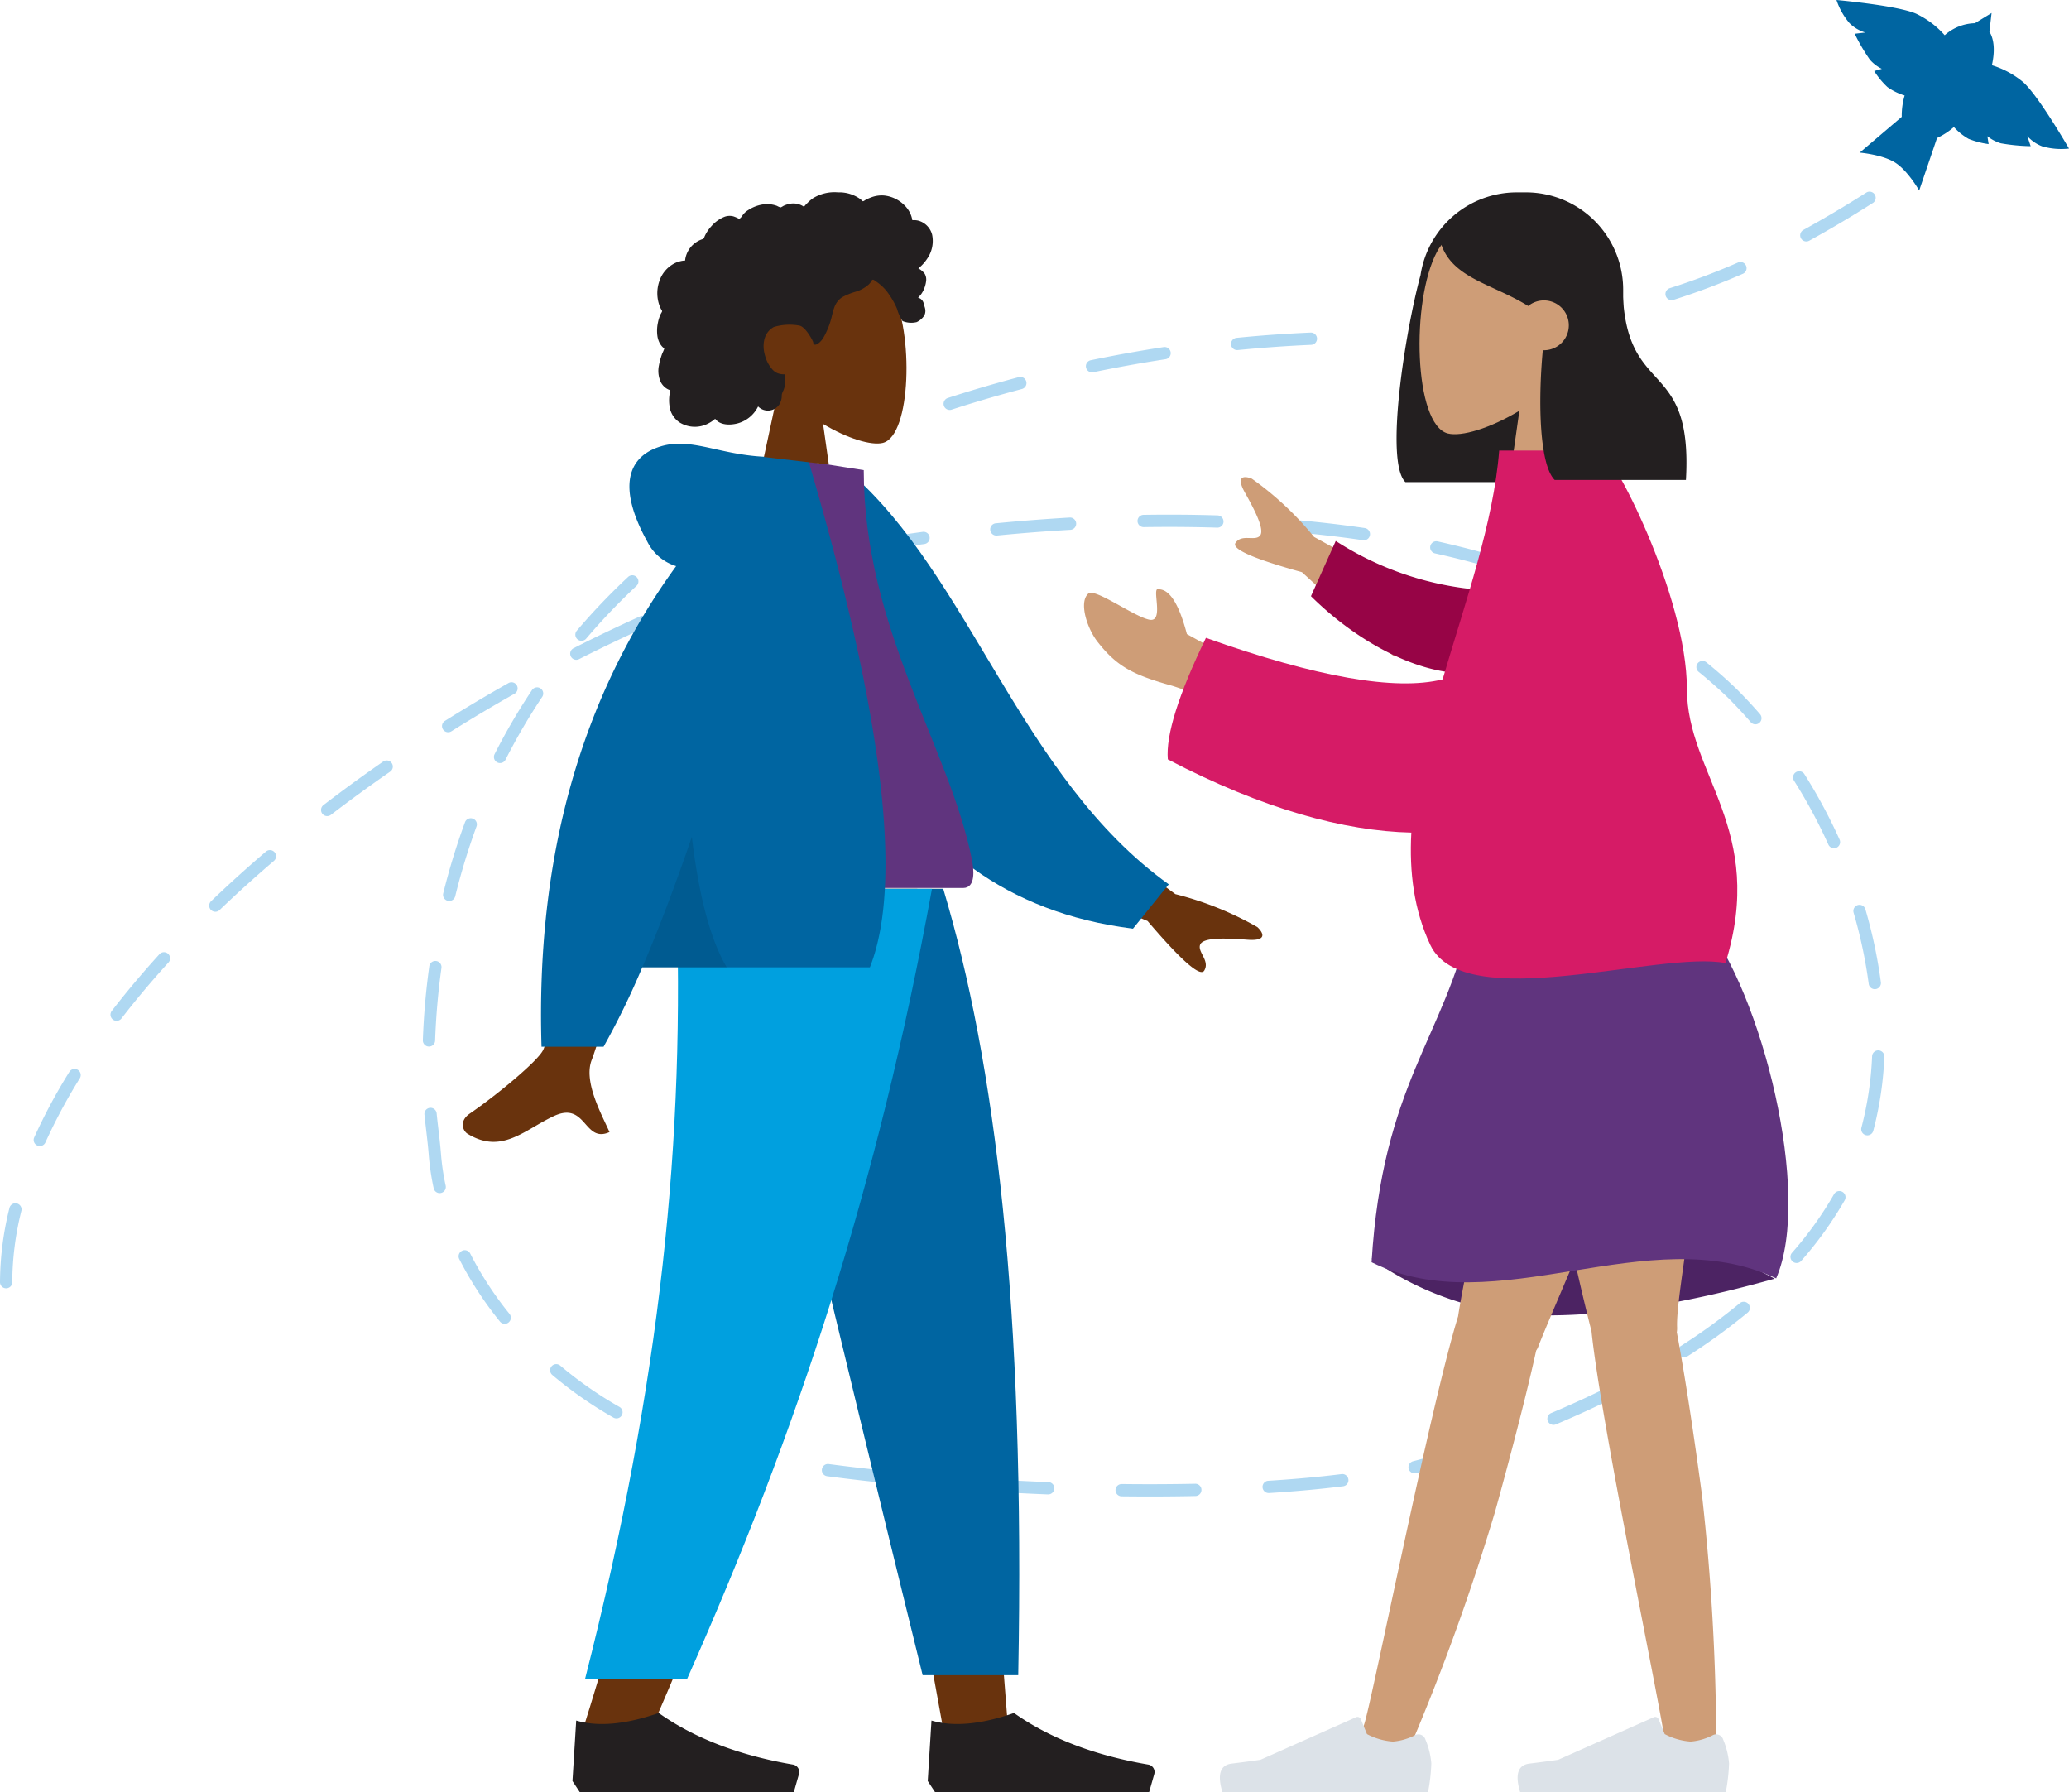
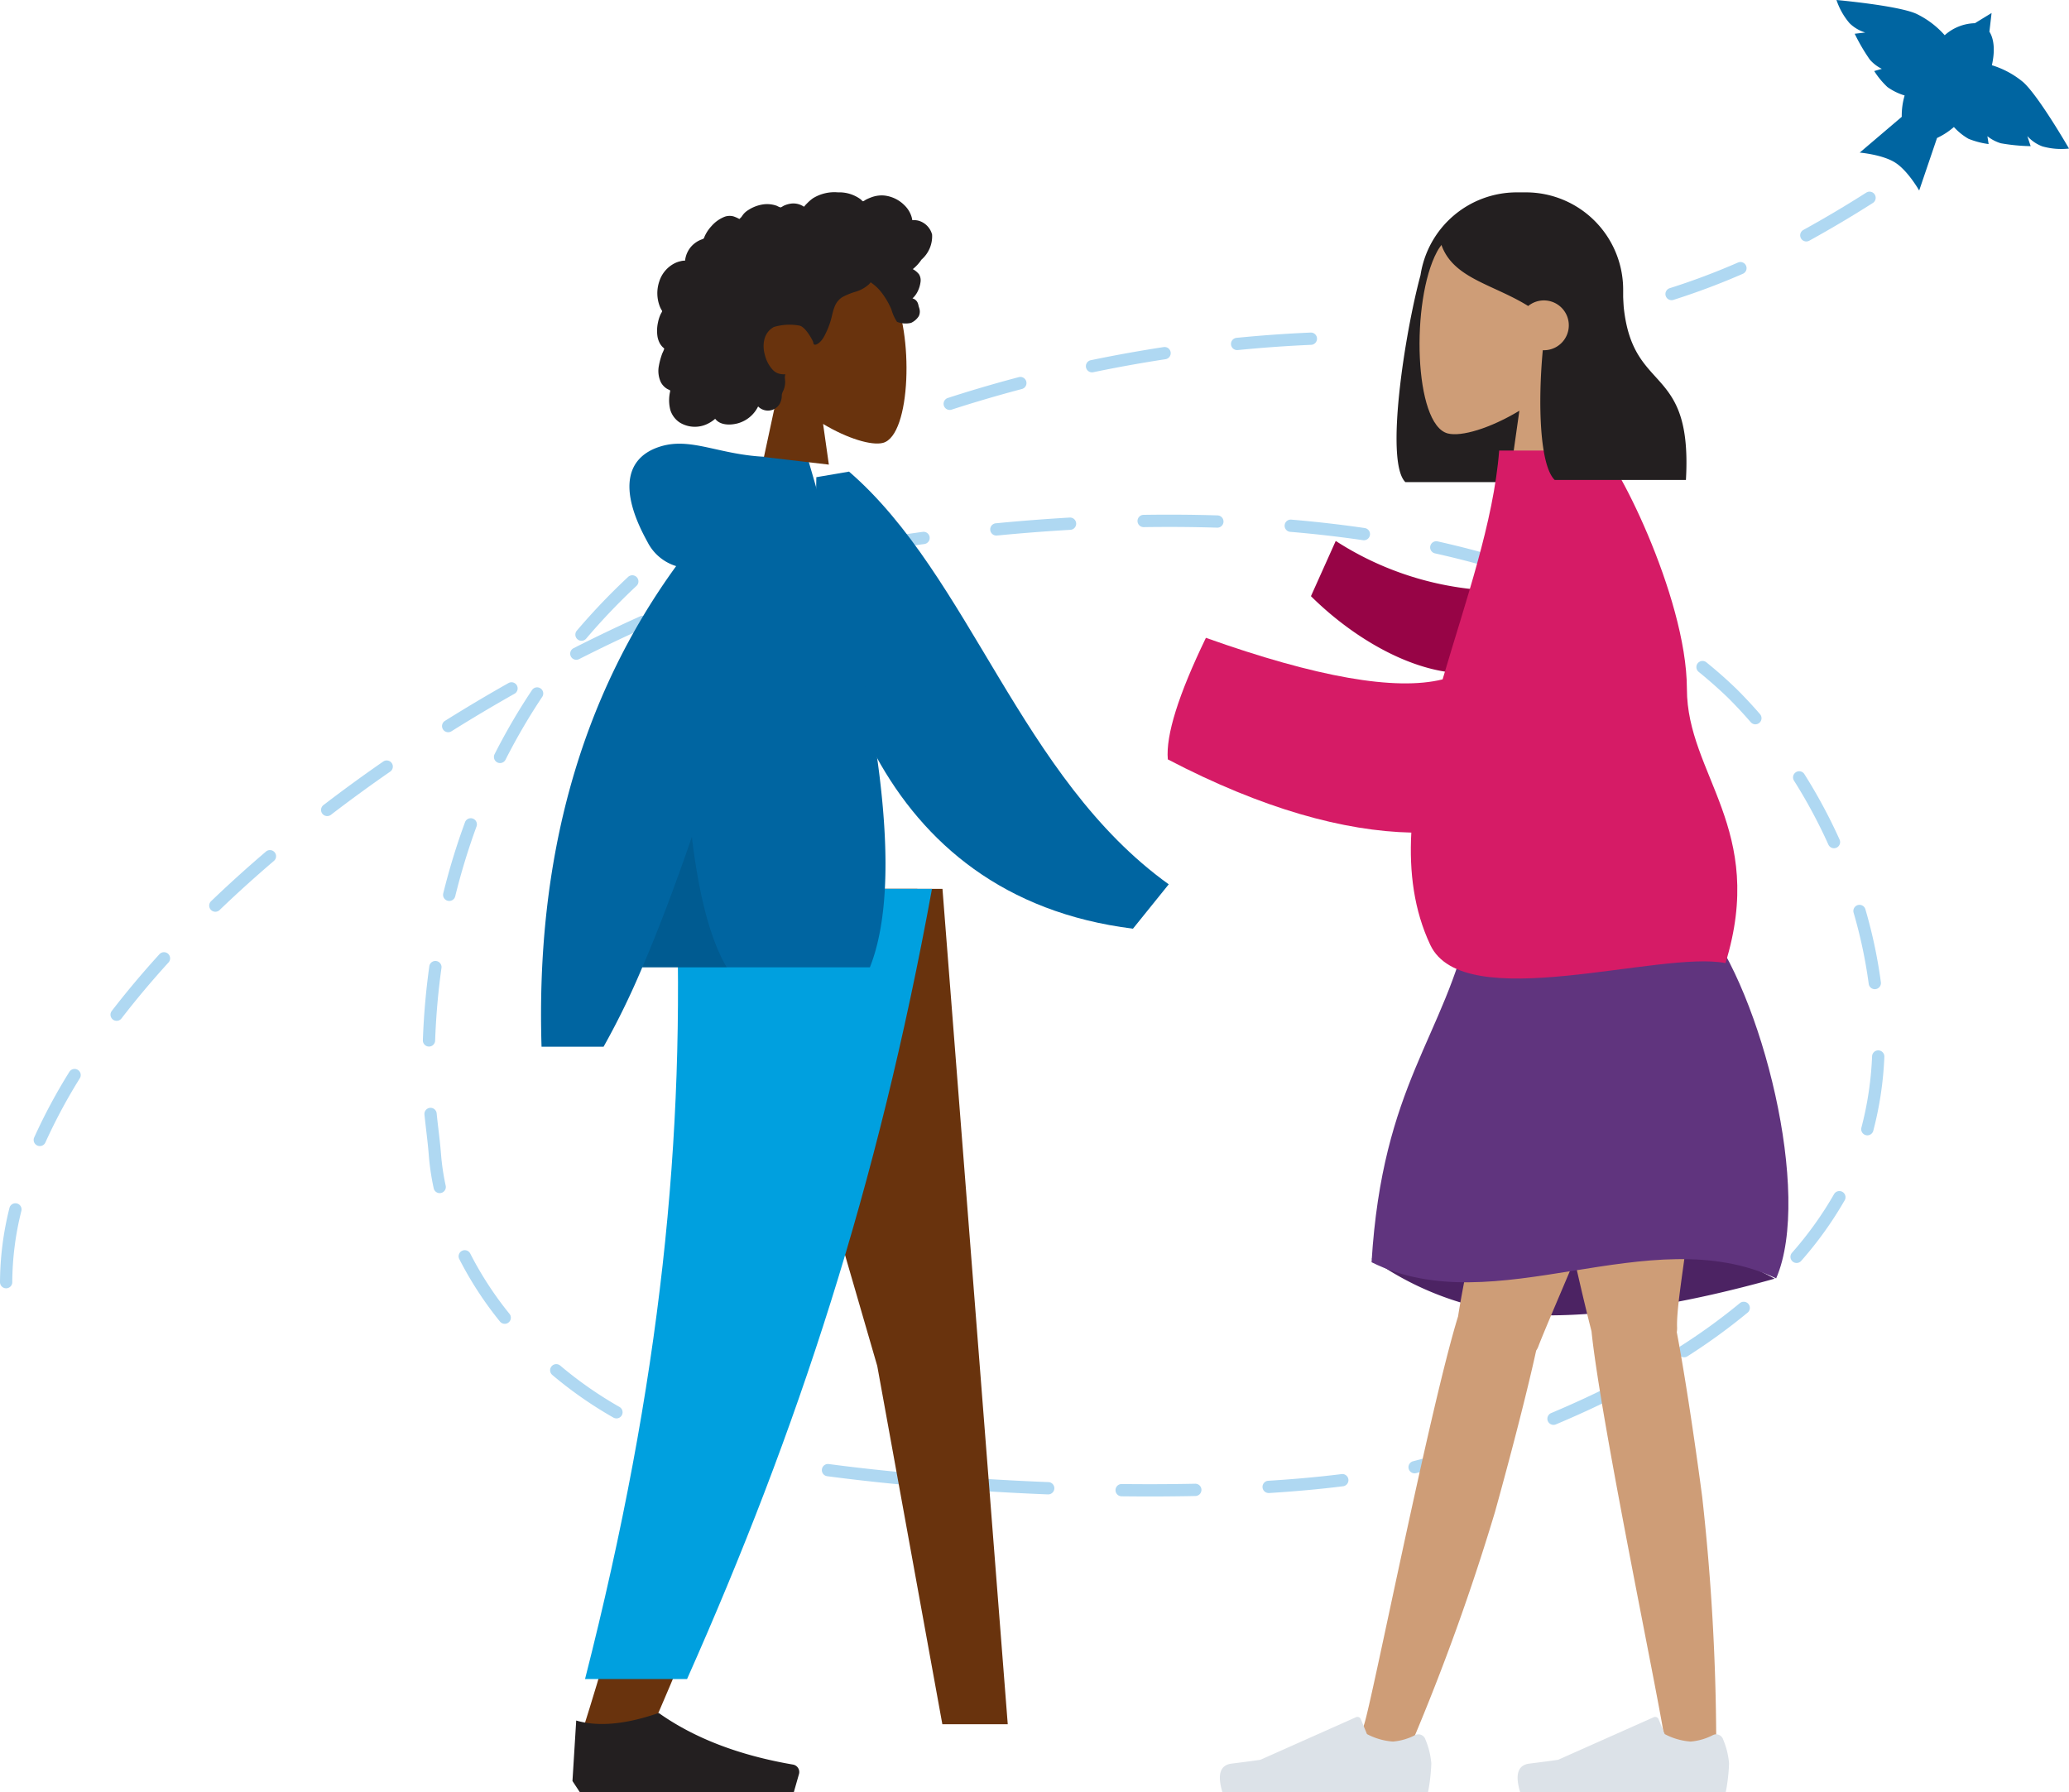
<svg xmlns="http://www.w3.org/2000/svg" width="337.24" height="292.11" viewBox="0 0 337.24 292.11">
  <g transform="translate(1 -22.29)">
    <path d="M271.46,71.21a1,1,0,0,1-.3-1.954,113.365,113.365,0,0,0,11.129-4.182,1,1,0,0,1,.8,1.833,115.382,115.382,0,0,1-11.326,4.256A1,1,0,0,1,271.46,71.21Zm21.965-9.569a1,1,0,0,1-.484-1.876c3.549-1.958,7-4.006,10.263-6.09a1,1,0,0,1,1.077,1.685c-3.3,2.106-6.787,4.177-10.374,6.156A1,1,0,0,1,293.425,61.641Z" fill="#afd8f2" />
    <path d="M153.8,89.1a1,1,0,0,1-.308-1.951c3.769-1.222,7.66-2.364,11.566-3.395a1,1,0,1,1,.51,1.934c-3.87,1.021-7.725,2.152-11.459,3.363A1,1,0,0,1,153.8,89.1Zm23.192-6.127a1,1,0,0,1-.2-1.979c3.916-.812,7.906-1.531,11.861-2.136a1,1,0,1,1,.3,1.977c-3.92.6-7.876,1.313-11.757,2.118A1,1,0,0,1,176.992,82.974ZM200.7,79.346a1,1,0,0,1-.1-2c4.019-.4,8.065-.686,12.025-.857a1,1,0,1,1,.086,2c-3.923.169-7.931.455-11.914.849Q200.754,79.346,200.7,79.346Z" fill="#afd8f2" />
    <path d="M186.39,266.175q-2.265,0-4.571-.027a1,1,0,0,1,.011-2h.012c4.1.048,8.125.031,11.969-.048a1,1,0,0,1,.041,2C191.429,266.15,188.932,266.175,186.39,266.175Zm-16.555-.337h-.04c-4-.159-8.038-.374-12.011-.64a1,1,0,1,1,.133-2c3.955.265,7.978.479,11.957.637a1,1,0,0,1-.039,2Zm35.983-.223a1,1,0,0,1-.061-2c4.287-.267,8.286-.632,11.889-1.084a1,1,0,1,1,.249,1.984c-3.643.457-7.685.826-12.013,1.1Zm-59.928-1.386q-.048,0-.1,0c-4.157-.4-8.181-.855-11.96-1.354a1,1,0,0,1,.262-1.983c3.755.5,7.756.948,11.89,1.346a1,1,0,0,1-.094,2Zm83.688-1.823a1,1,0,0,1-.245-1.97c.7-.178,1.385-.364,2.028-.554h0c3.178-.955,6.315-1.973,9.323-3.023a1,1,0,1,1,.66,1.888c-3.036,1.06-6.2,2.087-9.407,3.05l-.005,0c-.669.2-1.379.391-2.108.576A1,1,0,0,1,229.578,262.406Zm-107.467-1.38a1.006,1.006,0,0,1-.184-.017,109.438,109.438,0,0,1-11.789-2.766,1,1,0,0,1,.586-1.912,107.47,107.47,0,0,0,11.568,2.712,1,1,0,0,1-.181,1.983Zm130.107-6.519a1,1,0,0,1-.388-1.922c3.777-1.59,7.415-3.28,10.812-5.023a1,1,0,1,1,.913,1.779c-3.441,1.766-7.125,3.478-10.949,5.087A1,1,0,0,1,252.218,254.506ZM99.479,253.453a1,1,0,0,1-.493-.131,65.992,65.992,0,0,1-9.978-6.963,1,1,0,0,1,1.291-1.527,63.985,63.985,0,0,0,9.675,6.752,1,1,0,0,1-.495,1.87Zm174.03-9.961a1,1,0,0,1-.54-1.842,97.568,97.568,0,0,0,9.608-6.973,1,1,0,1,1,1.276,1.54,99.572,99.572,0,0,1-9.805,7.117A1,1,0,0,1,273.51,243.493ZM81.269,238.036a1,1,0,0,1-.779-.372,58.23,58.23,0,0,1-6.647-10.216,1,1,0,0,1,1.784-.9,56.228,56.228,0,0,0,6.419,9.864,1,1,0,0,1-.777,1.628ZM0,232.25a1,1,0,0,1-1-1A50.5,50.5,0,0,1,.547,219.136a1,1,0,0,1,1.941.481A48.5,48.5,0,0,0,1,231.25,1,1,0,0,1,0,232.25Zm291.838-4.128a1,1,0,0,1-.751-1.659,58.443,58.443,0,0,0,6.865-9.57,1,1,0,0,1,1.738.989,60.445,60.445,0,0,1-7.1,9.9A1,1,0,0,1,291.838,228.122ZM70.669,216.74a1,1,0,0,1-.976-.788,40.432,40.432,0,0,1-.809-5.486c-.1-1.279-.253-2.586-.4-3.851-.1-.875-.209-1.78-.3-2.677a1,1,0,0,1,1.99-.2c.087.879.192,1.775.294,2.641.151,1.283.306,2.61.409,3.929a38.435,38.435,0,0,0,.77,5.216,1,1,0,0,1-.978,1.213Zm-65.182-7.67a1,1,0,0,1-.911-1.411,91.955,91.955,0,0,1,5.731-10.686,1,1,0,0,1,1.7,1.055A89.939,89.939,0,0,0,6.4,208.481,1,1,0,0,1,5.487,209.071Zm297.884-1.75a1,1,0,0,1-.967-1.258,54.5,54.5,0,0,0,1.74-11.631,1,1,0,0,1,2,.088,56.5,56.5,0,0,1-1.806,12.059A1,1,0,0,1,303.371,207.321ZM68.926,192.851H68.89a1,1,0,0,1-.964-1.035,117.919,117.919,0,0,1,1.05-12.052,1,1,0,1,1,1.981.276,115.918,115.918,0,0,0-1.032,11.847A1,1,0,0,1,68.926,192.851ZM18.01,188.658a1,1,0,0,1-.791-1.611c2.367-3.069,4.981-6.18,7.768-9.245a1,1,0,1,1,1.48,1.346c-2.752,3.026-5.33,6.094-7.664,9.121A1,1,0,0,1,18.01,188.658ZM304.584,183.5a1,1,0,0,1-.99-.869,78.453,78.453,0,0,0-2.458-11.58,1,1,0,1,1,1.92-.559,80.448,80.448,0,0,1,2.521,11.876,1,1,0,0,1-.993,1.132ZM34.1,170.882a1,1,0,0,1-.693-1.721c2.826-2.714,5.834-5.434,8.941-8.087a1,1,0,0,1,1.3,1.521c-3.077,2.627-6.056,5.321-8.854,8.008A1,1,0,0,1,34.1,170.882Zm38.12-1.76a1,1,0,0,1-.972-1.24,110.53,110.53,0,0,1,3.541-11.574,1,1,0,1,1,1.877.69A108.519,108.519,0,0,0,73.2,168.361,1,1,0,0,1,72.225,169.122Zm225.713-8.592a1,1,0,0,1-.912-.589,85,85,0,0,0-5.613-10.437,1,1,0,0,1,1.69-1.069,87.016,87.016,0,0,1,5.746,10.683,1,1,0,0,1-.911,1.412ZM52.333,155.29a1,1,0,0,1-.609-1.794c3.139-2.407,6.416-4.794,9.738-7.094a1,1,0,1,1,1.139,1.644c-3.3,2.282-6.545,4.65-9.659,7.037A1,1,0,0,1,52.333,155.29Zm28.176-8.639a1,1,0,0,1-.891-1.452,101.992,101.992,0,0,1,6.107-10.46,1,1,0,0,1,1.664,1.109A99.982,99.982,0,0,0,81.4,146.1,1,1,0,0,1,80.508,146.651Zm-8.456-5.027a1,1,0,0,1-.532-1.848c3.382-2.118,6.864-4.191,10.35-6.16a1,1,0,1,1,.984,1.741c-3.46,1.955-6.916,4.012-10.273,6.114A1,1,0,0,1,72.053,141.624Zm213.07-1.289a1,1,0,0,1-.757-.346c-1.206-1.393-2.467-2.745-3.747-4.016-1.5-1.444-3.1-2.853-4.743-4.187a1,1,0,1,1,1.258-1.555c1.7,1.372,3.337,2.822,4.88,4.309l.011.01c1.317,1.308,2.614,2.7,3.854,4.13a1,1,0,0,1-.756,1.654ZM92.941,129.82a1,1,0,0,1-.453-1.892c3.59-1.82,7.246-3.568,10.868-5.2a1,1,0,0,1,.82,1.824c-3.593,1.616-7.221,3.351-10.784,5.156A1,1,0,0,1,92.941,129.82Zm.839-3.1a1,1,0,0,1-.761-1.648,105.789,105.789,0,0,1,8.361-8.758,1,1,0,0,1,1.365,1.462,103.768,103.768,0,0,0-8.2,8.592A1,1,0,0,1,93.78,126.72Zm172.865-1.534a1,1,0,0,1-.508-.139,95.53,95.53,0,0,0-10.584-5.369,1,1,0,0,1,.8-1.835,97.539,97.539,0,0,1,10.806,5.482,1,1,0,0,1-.51,1.861Zm-151.819-5.2a1,1,0,0,1-.365-1.931c3.781-1.482,7.594-2.862,11.332-4.1a1,1,0,0,1,.63,1.9c-3.705,1.23-7.484,2.6-11.232,4.067A1,1,0,0,1,114.826,119.989Zm129.879-4.4a1,1,0,0,1-.3-.046c-3.658-1.151-7.53-2.182-11.509-3.064a1,1,0,1,1,.433-1.953c4.036.9,7.964,1.941,11.676,3.109a1,1,0,0,1-.3,1.954Zm-107.027-2.755a1,1,0,0,1-.177-1.984c3.741-.679,7.745-1.311,11.9-1.877a1,1,0,0,1,.27,1.982c-4.126.563-8.1,1.19-11.813,1.864A1.006,1.006,0,0,1,137.678,112.835Zm83.633-2.492a1.009,1.009,0,0,1-.147-.011c-3.818-.561-7.808-1.019-11.859-1.361a1,1,0,0,1,.168-1.993c4.092.346,8.123.809,11.982,1.375a1,1,0,0,1-.144,1.989Zm-59.857-.769a1,1,0,0,1-.1-2c4.01-.39,8.048-.7,12-.932a1,1,0,0,1,.115,2c-3.929.227-7.941.539-11.925.926C161.519,109.571,161.487,109.573,161.454,109.573Zm35.957-1.284h-.032c-3.888-.121-7.91-.151-11.953-.088a1,1,0,1,1-.031-2c4.075-.063,8.128-.034,12.047.089a1,1,0,0,1-.031,2Z" fill="#afd8f2" />
    <path d="M119.42,167.15l22.57,77.76L152.6,303.3h10.66L152.62,167.15Z" fill="#69330d" fill-rule="evenodd" />
    <path d="M109.28,167.15c1.57,40.4.95,62.44.6,66.11s-2.35,28.25-15.99,71.28h11.08c18.06-41.28,24.36-65.86,26.43-71.28s8.19-27.46,17.12-66.11H109.28Z" fill="#69330d" fill-rule="evenodd" />
-     <path d="M118.93,167.15q8.805,40.14,30.46,128.15h15.58c1.15-60.22-3.75-99.86-12.22-128.15Z" fill="#0065a1" fill-rule="evenodd" />
    <path d="M109.2,167.15c1.54,40.4-2.45,80.2-14.84,128.78h16.63c18.09-40.66,31.06-80.27,39.92-128.78Z" fill="#00a0df" fill-rule="evenodd" />
    <g transform="translate(84 199)">
      <path d="M8.31,113.55l.61-9.86q5.37,1.575,13.45-1.23,8.685,6.15,21.88,8.41h0a1.234,1.234,0,0,1,1.01,1.42c-.01.04-.02.09-.03.13l-.85,2.98H9.53Z" fill="#231f20" fill-rule="evenodd" />
    </g>
    <g transform="translate(178 199)">
-       <path d="M-27.78,113.55l.61-9.86q5.37,1.575,13.45-1.23,8.685,6.15,21.88,8.41h0a1.234,1.234,0,0,1,1.01,1.42c-.01.04-.02.09-.03.13l-.85,2.98H-26.56Z" fill="#231f20" fill-rule="evenodd" />
-     </g>
-     <path d="M170.93,153.58l19.65,14.43a53.052,53.052,0,0,1,13.36,5.37c.84.77,1.87,2.33-1.64,2.06s-7.2-.4-7.68.8,1.64,2.62.66,4.24q-.975,1.605-9.23-8.09l-19.46-8.07Zm-75.46.5,12.87.05q-11.925,38.49-12.87,40.85c-1.43,3.53,1.59,8.91,2.88,11.81-4.2,1.88-3.75-5.08-9.05-2.62-4.84,2.25-8.52,6.33-14.11,2.88-.69-.42-1.44-2.02.38-3.27,4.53-3.11,11.07-8.55,11.95-10.34Q89.32,189.78,95.47,154.08Z" fill="#69330d" fill-rule="evenodd" />
+       </g>
    <path d="M132.06,100.06l5.33-.91c19.77,17.08,27.89,49.88,52.11,67.26l-5.83,7.23C141.64,168.42,131.22,128.41,132.06,100.06Z" fill="#0065a1" fill-rule="evenodd" />
-     <path d="M108.83,167.01h47.14c2.15,0,1.75-3.11,1.44-4.68-3.59-18.11-17.62-37.64-17.62-63.42l-13.6-2.13C114.94,114.86,111.06,137.13,108.83,167.01Z" fill="#60347e" fill-rule="evenodd" />
    <path d="M109.21,114.55a7.784,7.784,0,0,1-4.69-3.97c-4.97-8.97-3.17-13.9,2.14-15.53s10.05,1.72,18.51,1.72a8.111,8.111,0,0,1,1.26.09l4.26.24q18.315,62.085,10.1,82.84h-37.1a126.355,126.355,0,0,1-6.31,12.94H87.27Q85.845,146.74,109.21,114.55Z" fill="#0065a1" fill-rule="evenodd" />
    <path d="M111.77,158.69q1.755,14.64,5.69,21.26H103.69Q107.545,170.98,111.77,158.69Z" fill="rgba(0,0,0,0.1)" fill-rule="evenodd" />
    <path d="M246.23,53.64h1.48A15.859,15.859,0,0,1,263.57,69.5V84.99a15.866,15.866,0,0,1-14.1,15.76.375.375,0,0,1-.01.11H228.07c-3.38-3.3-.07-24.36,2.47-33.73A15.874,15.874,0,0,1,246.23,53.64Z" fill="#231f20" fill-rule="evenodd" />
    <g transform="translate(54 31)">
      <path d="M207.35,79.44h-17.7l3-21.21c-4.78,2.88-9.47,4.27-11.67,3.7-5.52-1.42-6.03-21.63-1.76-29.6s26.25-11.44,27.36,4.35c.38,5.48-1.92,10.37-5.32,14.36Z" fill="#ce9d77" fill-rule="evenodd" />
    </g>
    <path d="M257.02,221.31q-13.545,0-34.46,6.14a49.617,49.617,0,0,0,28.82,9.21q15.51,0,36.89-5.98Q270.555,221.3,257.02,221.31Z" fill="#4c2363" fill-rule="evenodd" />
    <path d="M242.68,268.69a367.031,367.031,0,0,1-13.54,37.59c-1.92,4.33-9.1.66-7.82-2.86,1.21-3.35,10.73-51.67,15.34-66.59,1.46-9.46,6.69-32.22,9.01-39.77h22.16c-3.04,9.94-16.19,39.64-18.09,44.67a3.042,3.042,0,0,1-.35.67C248.18,247.96,245.71,257.78,242.68,268.69Z" fill="#ce9d77" fill-rule="evenodd" />
    <g transform="translate(208 199)">
      <path d="M23.28,106.64a1.193,1.193,0,0,0-1.58-.59h0a9.6,9.6,0,0,1-3.66,1.07,10.648,10.648,0,0,1-4.23-1.22l-1-2.43c0-.01,0-.01-.01-.02a.59.59,0,0,0-.78-.3l-15.58,6.94c-1.24.18-2.8.39-4.68.62s-2.38,1.78-1.51,4.66H23.76a29.641,29.641,0,0,0,.54-4.69,12.6,12.6,0,0,0-1-3.98C23.31,106.69,23.3,106.67,23.28,106.64Z" fill="#dce2e8" fill-rule="evenodd" />
    </g>
    <path d="M276.45,266.21a369.007,369.007,0,0,1,2.29,39.89c-.06,4.73-8.11,4.18-8.32.44-.2-3.56-10.4-51.74-12.01-67.28-2.36-9.28-5.75-24.59-6.59-32.44h23.02c1.1,10.33-2.7,26.44-2.48,31.82a3.836,3.836,0,0,1-.05.76C273.38,244.99,274.96,254.98,276.45,266.21Z" fill="#ce9d77" fill-rule="evenodd" />
    <path d="M288.51,230.63c-20.79-9.79-45.75,7.41-65.95-2.63,1.78-29.09,11.88-36.62,16.04-55.6q17.925-5.745,38.02,0C286.13,183.96,294.45,216.93,288.51,230.63Z" fill="#60347e" fill-rule="evenodd" />
    <g transform="translate(208 199)">
      <path d="M71.81,106.64a1.193,1.193,0,0,0-1.58-.59h0a9.6,9.6,0,0,1-3.66,1.07,10.648,10.648,0,0,1-4.23-1.22l-1-2.43c0-.01,0-.01-.01-.02a.59.59,0,0,0-.78-.3l-15.58,6.94c-1.24.18-2.8.39-4.68.62s-2.38,1.78-1.51,4.66H72.29a29.641,29.641,0,0,0,.54-4.69,12.6,12.6,0,0,0-1-3.98C71.84,106.69,71.83,106.67,71.81,106.64Z" fill="#dce2e8" fill-rule="evenodd" />
    </g>
-     <path d="M226.19,129.26l-14.98-13.72q-11.835-3.27-10.83-4.77c1.01-1.51,3.12-.24,3.97-1.15s-.77-4.09-2.43-7.04.12-2.7,1.13-2.27a50.987,50.987,0,0,1,10.14,9.49l20.62,11.29Zm-25.2,10.44a35.5,35.5,0,0,0-10.91-5.64c-6.44-1.79-9.04-3.16-12.18-7.17-1.68-2.14-3.11-6.45-1.51-7.86,1.08-.95,7.37,3.72,9.94,4.25s.21-5.58,1.57-4.95q2.655.045,4.56,7.3l9.06,4.98Z" fill="#ce9d77" fill-rule="evenodd" />
    <path d="M238.45,132.02c-8.72.24-18.68-5.54-25.77-12.57l4.04-9a50.752,50.752,0,0,0,27.13,8.13A7.873,7.873,0,0,1,238.45,132.02Z" fill="#970446" fill-rule="evenodd" />
    <path d="M243.36,95.72h16.49c1.81,0,14.09,23.55,14.11,38.85.01,13.97,13.01,22.85,6.29,44.68-10.74-2.11-42.67,8.63-48.12-2.97-2.65-5.64-3.44-11.81-3.09-18.3-10.93-.24-24.21-3.84-39.69-11.93q-.51-5.91,6.21-19.81,27.075,9.63,38.58,6.77C237.88,120.28,242.45,107.4,243.36,95.72Z" fill="#d61b66" fill-rule="evenodd" />
    <path d="M250.65,79.37a4.06,4.06,0,1,0-2.56-7.21c-5.92-3.67-12.58-4.54-14.3-10.44,2.3-3.37,4.99-7.35,13.53-7.35q8.535,0,14.1,11.38l-.02.57c.67.6,1.35,1.29,2.07,2,0,19.5,11.52,11.48,10.33,32.19H252.41c-2.43-2.38-2.76-12.38-1.94-21.14Z" fill="#231f20" fill-rule="evenodd" />
    <g transform="translate(54 31)">
      <path d="M69.52,65.77l2.45-11.4c-2.84-3.33-4.76-7.42-4.44-11.99.93-13.18,19.28-10.28,22.85-3.63s3.15,23.53-1.47,24.72c-1.84.47-5.76-.69-9.75-3.09l.94,6.63Z" fill="#69330d" fill-rule="evenodd" />
    </g>
-     <path d="M150.93,60.52a3.192,3.192,0,0,0-2.24-2.27,2.857,2.857,0,0,0-.82-.08c-.1,0-.13.03-.17-.04a.931.931,0,0,1-.05-.24,3.982,3.982,0,0,0-.17-.56,4.46,4.46,0,0,0-1.09-1.62,5.465,5.465,0,0,0-3.3-1.56,4.806,4.806,0,0,0-1.99.27,8.146,8.146,0,0,0-.96.41c-.09.05-.4.28-.49.26s-.31-.28-.4-.34a5.863,5.863,0,0,0-3.65-1.11,6.661,6.661,0,0,0-4.12.98,7.361,7.361,0,0,0-.74.62l-.36.36c-.07.08-.14.15-.2.23-.11.13-.09.18-.25.08a3.033,3.033,0,0,0-1.97-.44,4.153,4.153,0,0,0-1.19.34c-.13.06-.43.28-.56.28a2.827,2.827,0,0,1-.57-.25,4.672,4.672,0,0,0-2.37-.22,6.025,6.025,0,0,0-2.33.92,3.064,3.064,0,0,0-.86.78,4.127,4.127,0,0,1-.31.42c-.07.08-.2.15-.24.25a5.42,5.42,0,0,0-.99-.44,2.44,2.44,0,0,0-1.39.05,5.557,5.557,0,0,0-2.19,1.55,6.166,6.166,0,0,0-.81,1.09,6.362,6.362,0,0,0-.3.58,1.6,1.6,0,0,1-.13.3c-.08.11-.13.11-.26.16a4.253,4.253,0,0,0-1.82,1.22,4.164,4.164,0,0,0-.94,2c-.01.04-.01.22-.04.25s-.18.02-.23.02a3.535,3.535,0,0,0-.55.1,4.09,4.09,0,0,0-.96.35,5.02,5.02,0,0,0-2.46,2.94,5.96,5.96,0,0,0,.09,4.08,4.2,4.2,0,0,0,.3.6c.07.12.1.12.05.24-.05.14-.15.27-.21.4a5.845,5.845,0,0,0-.44,1.36,6.247,6.247,0,0,0-.07,2.36,3.708,3.708,0,0,0,.36,1.03,2.91,2.91,0,0,0,.32.46,1.985,1.985,0,0,0,.2.21,1.42,1.42,0,0,1,.13.12c.08.11.1.02.06.17a6.064,6.064,0,0,1-.28.65c-.09.22-.16.44-.23.66a11.112,11.112,0,0,0-.34,1.38,4.364,4.364,0,0,0,.31,2.69,2.763,2.763,0,0,0,.76.91,2.55,2.55,0,0,0,.5.3c.09.04.21.06.25.15s-.02.28-.04.39a6.359,6.359,0,0,0,.08,2.78,3.791,3.791,0,0,0,1.52,2.04,4.706,4.706,0,0,0,4.73.13,5.126,5.126,0,0,0,1.06-.73c.81,1.09,2.48,1.06,3.66.75a5.242,5.242,0,0,0,3.34-2.76,2.227,2.227,0,0,0,3.54-.46,2.961,2.961,0,0,0,.3-.97c.02-.18.01-.36.03-.53a2.586,2.586,0,0,1,.26-.66,3.706,3.706,0,0,0,.28-1.31c0-.24-.03-.47-.05-.7a2.621,2.621,0,0,1,.07-.62,2.88,2.88,0,0,1-1.2-.15,2.309,2.309,0,0,1-.92-.65,5.44,5.44,0,0,1-1.16-2.17c-.53-1.72-.31-3.79,1.42-4.73a8.912,8.912,0,0,1,4.19-.22c1.01.23,2.16,2.46,2.21,2.67.03.13.02.29.14.38.26.19.69-.14.89-.3a3.6,3.6,0,0,0,.78-1.03,13.146,13.146,0,0,0,1.07-2.61c.2-.7.32-1.42.58-2.09a3.183,3.183,0,0,1,1.29-1.66,10.99,10.99,0,0,1,2.22-.9,5.577,5.577,0,0,0,2.05-1.13,2.572,2.572,0,0,0,.35-.39c.08-.11.16-.33.28-.4.19-.11.47.18.63.28a7.541,7.541,0,0,1,2.04,2.02,12.691,12.691,0,0,1,1.35,2.41,7.047,7.047,0,0,0,.91,2.01,3.793,3.793,0,0,0,2.29.17,2.946,2.946,0,0,0,1.25-1.08,1.675,1.675,0,0,0,.14-1.1c-.04-.22-.13-.43-.18-.65a1.866,1.866,0,0,0-.17-.52,1.271,1.271,0,0,0-.81-.64,3.768,3.768,0,0,0,.87-1.18,4.875,4.875,0,0,0,.45-1.54,1.876,1.876,0,0,0-.25-1.2,3.222,3.222,0,0,0-1.02-.85,6.739,6.739,0,0,0,1.42-1.55A5.046,5.046,0,0,0,150.93,60.52Z" fill="#231f20" fill-rule="evenodd" />
+     <path d="M150.93,60.52a3.192,3.192,0,0,0-2.24-2.27,2.857,2.857,0,0,0-.82-.08c-.1,0-.13.03-.17-.04a.931.931,0,0,1-.05-.24,3.982,3.982,0,0,0-.17-.56,4.46,4.46,0,0,0-1.09-1.62,5.465,5.465,0,0,0-3.3-1.56,4.806,4.806,0,0,0-1.99.27,8.146,8.146,0,0,0-.96.41c-.09.05-.4.28-.49.26s-.31-.28-.4-.34a5.863,5.863,0,0,0-3.65-1.11,6.661,6.661,0,0,0-4.12.98,7.361,7.361,0,0,0-.74.62l-.36.36c-.07.08-.14.15-.2.23-.11.13-.09.18-.25.08a3.033,3.033,0,0,0-1.97-.44,4.153,4.153,0,0,0-1.19.34c-.13.06-.43.28-.56.28a2.827,2.827,0,0,1-.57-.25,4.672,4.672,0,0,0-2.37-.22,6.025,6.025,0,0,0-2.33.92,3.064,3.064,0,0,0-.86.78,4.127,4.127,0,0,1-.31.42c-.07.08-.2.15-.24.25a5.42,5.42,0,0,0-.99-.44,2.44,2.44,0,0,0-1.39.05,5.557,5.557,0,0,0-2.19,1.55,6.166,6.166,0,0,0-.81,1.09,6.362,6.362,0,0,0-.3.58,1.6,1.6,0,0,1-.13.3c-.08.11-.13.11-.26.16a4.253,4.253,0,0,0-1.82,1.22,4.164,4.164,0,0,0-.94,2c-.01.04-.01.22-.04.25s-.18.02-.23.02a3.535,3.535,0,0,0-.55.1,4.09,4.09,0,0,0-.96.35,5.02,5.02,0,0,0-2.46,2.94,5.96,5.96,0,0,0,.09,4.08,4.2,4.2,0,0,0,.3.6c.07.12.1.12.05.24-.05.14-.15.27-.21.4a5.845,5.845,0,0,0-.44,1.36,6.247,6.247,0,0,0-.07,2.36,3.708,3.708,0,0,0,.36,1.03,2.91,2.91,0,0,0,.32.46,1.985,1.985,0,0,0,.2.21,1.42,1.42,0,0,1,.13.12c.08.11.1.02.06.17a6.064,6.064,0,0,1-.28.65c-.09.22-.16.44-.23.66a11.112,11.112,0,0,0-.34,1.38,4.364,4.364,0,0,0,.31,2.69,2.763,2.763,0,0,0,.76.91,2.55,2.55,0,0,0,.5.3c.09.04.21.06.25.15s-.02.28-.04.39a6.359,6.359,0,0,0,.08,2.78,3.791,3.791,0,0,0,1.52,2.04,4.706,4.706,0,0,0,4.73.13,5.126,5.126,0,0,0,1.06-.73c.81,1.09,2.48,1.06,3.66.75a5.242,5.242,0,0,0,3.34-2.76,2.227,2.227,0,0,0,3.54-.46,2.961,2.961,0,0,0,.3-.97c.02-.18.01-.36.03-.53a2.586,2.586,0,0,1,.26-.66,3.706,3.706,0,0,0,.28-1.31c0-.24-.03-.47-.05-.7a2.621,2.621,0,0,1,.07-.62,2.88,2.88,0,0,1-1.2-.15,2.309,2.309,0,0,1-.92-.65,5.44,5.44,0,0,1-1.16-2.17c-.53-1.72-.31-3.79,1.42-4.73a8.912,8.912,0,0,1,4.19-.22c1.01.23,2.16,2.46,2.21,2.67.03.13.02.29.14.38.26.19.69-.14.89-.3a3.6,3.6,0,0,0,.78-1.03,13.146,13.146,0,0,0,1.07-2.61c.2-.7.32-1.42.58-2.09a3.183,3.183,0,0,1,1.29-1.66,10.99,10.99,0,0,1,2.22-.9,5.577,5.577,0,0,0,2.05-1.13,2.572,2.572,0,0,0,.35-.39a7.541,7.541,0,0,1,2.04,2.02,12.691,12.691,0,0,1,1.35,2.41,7.047,7.047,0,0,0,.91,2.01,3.793,3.793,0,0,0,2.29.17,2.946,2.946,0,0,0,1.25-1.08,1.675,1.675,0,0,0,.14-1.1c-.04-.22-.13-.43-.18-.65a1.866,1.866,0,0,0-.17-.52,1.271,1.271,0,0,0-.81-.64,3.768,3.768,0,0,0,.87-1.18,4.875,4.875,0,0,0,.45-1.54,1.876,1.876,0,0,0-.25-1.2,3.222,3.222,0,0,0-1.02-.85,6.739,6.739,0,0,0,1.42-1.55A5.046,5.046,0,0,0,150.93,60.52Z" fill="#231f20" fill-rule="evenodd" />
    <path d="M328.74,35.65a14.67,14.67,0,0,0-5.07-2.73c.52-2.27.39-4.26-.43-5.51l.03.02.35-3.02-2.68,1.64.03.02a7.666,7.666,0,0,0-4.99,1.96,14.574,14.574,0,0,0-4.64-3.5c-3.03-1.35-13-2.24-13-2.24a11.288,11.288,0,0,0,2.13,3.78,6.235,6.235,0,0,0,2.56,1.52l-1.72.2A30.962,30.962,0,0,0,303.77,32a6.284,6.284,0,0,0,1.96,1.51l-1.24.36a13.431,13.431,0,0,0,2.16,2.61,9.6,9.6,0,0,0,2.8,1.37,11.5,11.5,0,0,0-.47,3.48l-6.85,5.83s3.7.31,5.78,1.63,3.91,4.55,3.91,4.55l2.91-8.56a11.7,11.7,0,0,0,2.75-1.79,9.7,9.7,0,0,0,2.38,1.92,13.618,13.618,0,0,0,3.28.86l-.2-1.28a6.522,6.522,0,0,0,2.19,1.15,30.914,30.914,0,0,0,4.86.47l-.54-1.64a6.207,6.207,0,0,0,2.46,1.68,11.366,11.366,0,0,0,4.33.35S331.24,37.83,328.74,35.65Z" fill="#0065a1" />
  </g>
</svg>